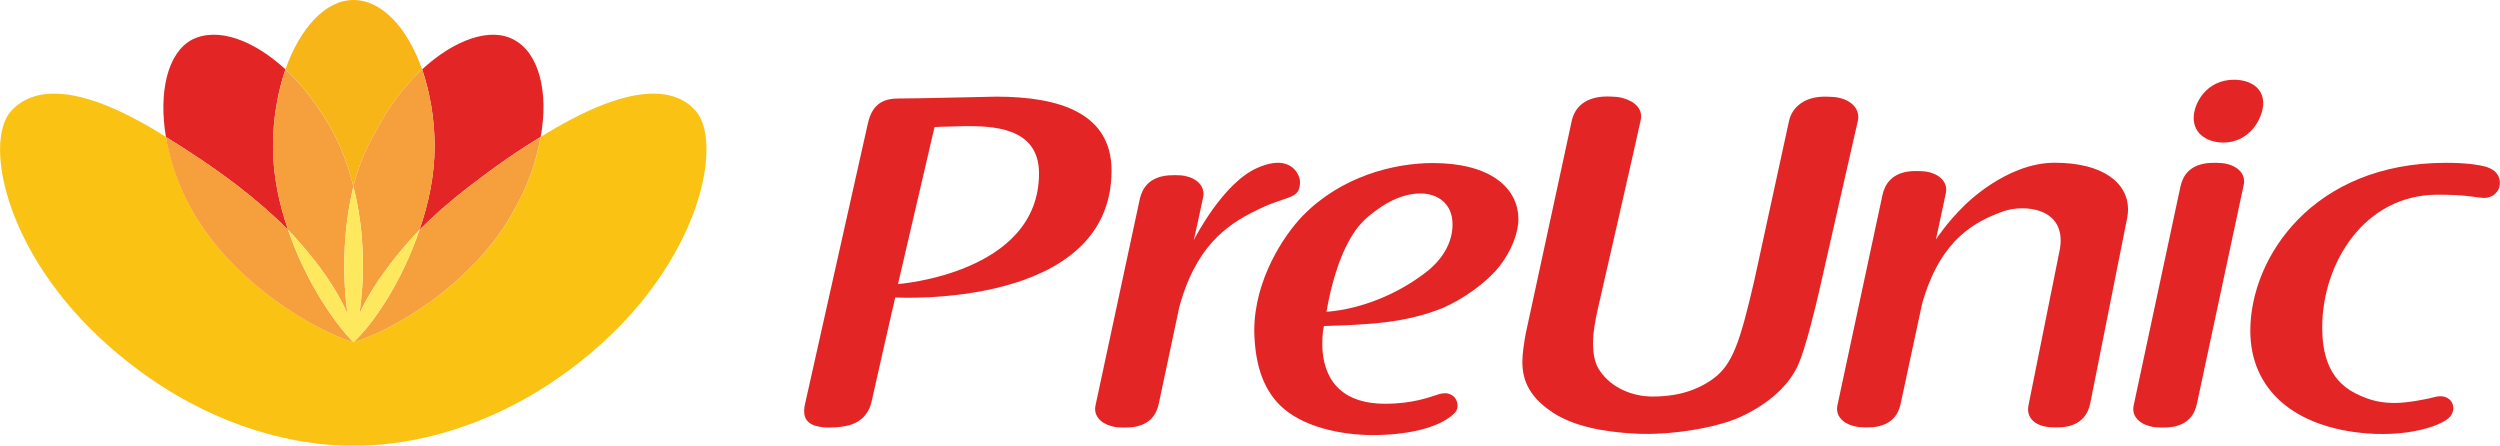
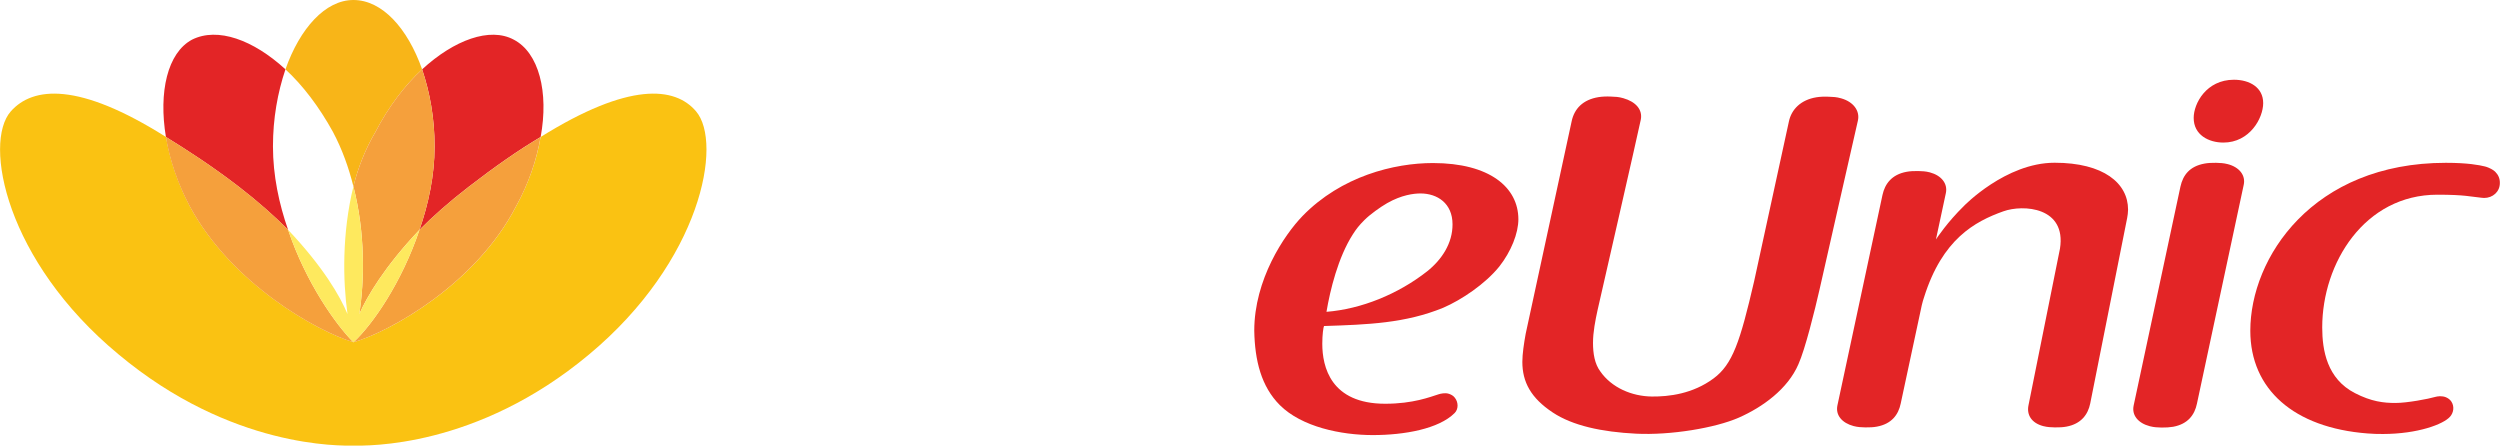
<svg xmlns="http://www.w3.org/2000/svg" version="1.1" id="Capa_2" x="0px" y="0px" viewBox="0 0 3223 574.5" style="enable-background:new 0 0 3223 574.5;" xml:space="preserve">
  <style type="text/css">
	.Sombra_x0020_paralela{fill:none;}
	.Esquinas_x0020_redondeadas_x0020_2_x0020_pt_x002E_{fill:#FFFFFF;stroke:#000000;stroke-miterlimit:10;}
	.Reflejo_x0020_vivo_x0020_X{fill:none;}
	.Bisel_x0020_suave{fill:url(#SVGID_1_);}
	.Atardecer{fill:#FFFFFF;}
	.Follaje_GS{fill:#FFDD00;}
	.Pompadour_GS{fill-rule:evenodd;clip-rule:evenodd;fill:#44ADE2;}
	.st0{fill:#E32526;}
	.st1{fill:#FAC212;}
	.st2{fill:#F5A03C;}
	.st3{fill:#F8B518;}
	.st4{fill:#FEE95E;}
</style>
  <linearGradient id="SVGID_1_" gradientUnits="userSpaceOnUse" x1="886.925" y1="-536.08" x2="887.632" y2="-535.373">
    <stop offset="0" style="stop-color:#DEDFE3" />
    <stop offset="0.174" style="stop-color:#D8D9DD" />
    <stop offset="0.352" style="stop-color:#C9CACD" />
    <stop offset="0.532" style="stop-color:#B4B5B8" />
    <stop offset="0.714" style="stop-color:#989A9C" />
    <stop offset="0.895" style="stop-color:#797C7E" />
    <stop offset="1" style="stop-color:#656B6C" />
  </linearGradient>
  <path class="st0" d="M2866.4,183.8c33.8,0,51.3-31.3,51.3-50.9c0-20.2-17.5-30.1-37.7-30.1c-35.7,0-51.9,30.7-51.9,49.1  C2828,174,2847.5,183.8,2866.4,183.8" />
  <path class="st0" d="M371.4,296.3c-11.7-33.5-19.5-70.2-19.5-107.5c0-36,6-69.4,16.1-99.4c-41.4-38-87.4-54.8-120.4-38.3  c-31.7,16.9-43.3,67.6-33.7,125.5c27.3,16.8,59.9,37.9,94.1,64.2C333.2,260.3,354.1,278.9,371.4,296.3" />
  <path class="st0" d="M540.8,296.3c17.3-17.4,38.2-36,63.5-55.5c34.1-26.3,64.4-47.4,92.7-64.2c10.7-57.9-2.3-108.7-34.7-125.5  c-30.7-16.5-76.7,0.3-118.1,38.3c10.1,30,16.1,63.4,16.1,99.4C560.3,226.1,552.4,262.8,540.8,296.3" />
  <path class="st1" d="M897.4,143.6c-27.2-32.2-86.7-38-200.4,33c-5,28.9-15.3,59.8-31.8,89.6c-51.6,99.8-161.5,161-209.5,175  c-47-14.1-156.9-75.3-210.8-175c-15.8-29.8-26-60.7-30.9-89.6c-112.4-71-171.6-65.2-200.1-33c-35.7,40.6-6.6,192.8,139,313.3  c145.5,121.6,286.6,117.6,302.8,117.6c16.9,0,158.3,4,303.8-117.6C904.1,336.4,932,184.3,897.4,143.6" />
  <path class="st2" d="M455.6,441.2c-22.5-22.5-61.3-76.9-84.2-145c-17.3-17.4-38.2-36-63.5-55.5c-34.1-26.3-66.7-47.4-94.1-64.2  c4.8,28.9,15,59.8,30.9,89.6C298.7,366,408.6,427.1,455.6,441.2" />
  <path class="st2" d="M540.8,296.3c-22.9,68-60.6,122.4-85.2,145c48-14.1,157.9-75.3,209.5-175c16.6-29.8,26.8-60.7,31.8-89.6  c-28.3,16.8-58.6,37.9-92.7,64.2C579,260.3,558.1,278.9,540.8,296.3" />
  <path class="st3" d="M429.1,169.8c12,22.5,20.5,46.4,26.5,70.5c6-24.1,15.3-48,28.6-70.5c16.6-31.9,37.6-59.8,60-80.4  C525.5,36.4,492.7,0,455.6,0c-36.1,0-68.9,36.4-87.6,89.4C390.4,110,411.5,137.9,429.1,169.8" />
-   <path class="st2" d="M371.4,296.3c45.3,47.9,67.2,85.7,76.6,108.6c-6-42.5-7.1-104,7.6-164.5c-6-24.1-14.5-48-26.5-70.5  c-17.6-31.9-38.7-59.9-61.1-80.4c-10.1,30-16.1,63.4-16.1,99.4C351.9,226.1,359.8,262.8,371.4,296.3" />
  <path class="st2" d="M484.2,169.8c-13.3,22.5-22.6,46.4-28.6,70.5c15.5,60.5,14.3,122,7.6,164.5c10.2-22.8,32.3-60.7,77.6-108.6  c11.7-33.5,19.5-70.1,19.5-107.4c0-36-6-69.4-16.1-99.4C521.8,110,500.7,137.9,484.2,169.8" />
  <path class="st4" d="M463.2,404.9c6.7-42.5,7.9-104-7.6-164.5c-14.8,60.5-13.6,122-7.6,164.5c-9.4-22.8-31.3-60.7-76.6-108.6  c22.9,68,61.7,122.4,84.2,145c24.5-22.5,62.3-76.9,85.2-145C495.5,344.2,473.4,382,463.2,404.9" />
  <path class="st0" d="M3217,221.6c0,0-0.7-0.6-1-0.9c-1.3-1.1-2.8-2-4.3-2.9c-1.6-0.9-5.5-2.6-8.1-3.2c-7.4-1.8-22-4.7-50.3-4.7h0  h-0.1c-171.7,0-252.1,122.3-252.1,216.5c0,75.4,56.1,125.1,151.1,132.4c6.9,0.5,13.5,0.8,20,0.7c45-0.1,77.9-12.6,86.4-22.3  c4.8-5.4,5.7-13.4,1.7-19.5c-1.8-2.7-4.3-4.4-7.1-5.6c-2.5-1-5.2-1.3-7.7-1.3c-2.5,0.1-4.7,0.5-6,0.9c-8.9,2.6-36.1,7.8-51.3,7.8  c-15.2,0-30.9-1.7-52.4-12.8c-35.7-18.4-42-54.9-42-84.5c0-83.3,54.7-171.2,148.5-171.2c35.8,0,42.8,2.6,56.6,3.9  c1.2,0.1,2.3,0.3,3.5,0.3h0.1h0c11.2,0,20.3-8,20.3-19.2C3223,230.3,3220.7,225.3,3217,221.6" />
-   <path class="st0" d="M1157.7,366.2l47.1-202.4c0,0,10.9-0.6,17.4-0.6c9.4,0,15.2-0.6,21-0.6c34,0,96.3,0,96.3,61  C1339.6,352.7,1157.7,366.2,1157.7,366.2 M1284.5,124.6c-8.7,0-99.7,2.4-126.7,2.4c-27.1,0-35.2,15.4-39.2,33.3  c-3.5,15.6-74.3,331.7-80.7,360.3c-2.8,12.4-1.6,23.9,13.7,28.4c3.9,1.1,9.5,2.2,18.2,2.2c8.7,0,19.8-1.4,25.4-3.1  c17-5.1,25.7-17,28.5-30.6c0.7-4.2,30.4-134,30.4-134s278.9,16,278.9-163.6C1433,145.7,1365.7,124.6,1284.5,124.6" />
  <path class="st0" d="M1840,349.7c-37.7,29.6-85,48.7-129.9,52.3c4.7-28,14.9-70.1,34-99.9c4.4-6.9,7.9-11.4,14.8-18.3  c7.1-7.2,20.5-16.8,29.4-21.9c18.7-10.6,34.2-12.5,43-12.5c21.7,0,41.3,12.7,41.3,39.8C1872.7,313.5,1858.9,334.6,1840,349.7   M1847.3,210.2c-50,0-118.1,16.9-168,68.2c-23.9,24.7-62.3,82.1-62.3,147.9c0.7,38.6,9,71.9,32.9,95.9c28.2,28.2,79,38.7,119.9,38.7  c40.9,0,85.1-8,105.5-28.4c5.1-5.1,4.9-13.8,0.4-19.6c-1.9-2.6-4.6-4.1-7.4-5.1c-5.1-1.8-11-0.3-13.6,0.5  c-11.2,3.5-32.9,12.2-68.9,12.2c-70.3,0-81.1-47.7-81.1-77.3c0-12.1,1.4-21.1,2.2-22.9c56.5-1.8,105-3.6,153.6-23.5  c23.9-10.3,54.3-30.8,72.4-53.2c15.2-19.3,24.6-42.9,24.6-61C1957.4,241.6,1920.5,210.2,1847.3,210.2" />
  <path class="st0" d="M2373.7,126.8c-6.2-1.8-10.4-1.9-16-2.1c-5.7-0.3-11.5,0-15.9,0.7c-20.3,3.3-32.2,15.7-35.5,31  c-3.7,17.2-44.9,206.3-44.9,206.3c-18.1,77.9-27.7,107-52.3,125.2c-27,20-57.7,23.5-79.5,23.3c-25.9-0.3-51.9-11.4-66.5-32.4  c-7.2-9.6-9.4-22.9-9.4-36.8c0-13.9,3-29,5.9-42.3c0,0,52.7-230.4,55.7-245.4c2.6-13.1-6.7-23.2-22.5-27.7c-6.2-1.8-10.4-1.9-16-2.1  c-5.7-0.3-11.5,0-15.9,0.7c-20.4,3.3-31.3,15.1-34.7,31c-3.7,17.2-59.3,274.1-59.3,274.1c-2.2,12.1-4.3,26-4.3,36.2  c0,25.9,10.9,46.5,39.1,65.2c25.5,17,63.2,25.2,107.6,27.4c44.4,2.2,101.8-7.3,132.4-20.7c30.6-13.5,63-36.8,76.8-68.8  c8.7-19.3,21.1-69.4,27.3-96.6c6.2-27.2,45.8-202.3,49.4-217.5C2398,143,2389.6,131.3,2373.7,126.8" />
  <path class="st0" d="M2872,211.6c-5.9-1.5-9.8-1.5-15.1-1.7c-5.3-0.1-10.8,0.2-14.9,1c-19,3.5-27.7,14.7-31,29.8  c-3.3,15.1-57,266.5-60.3,282.1c-2.7,12.6,5.9,22.8,20.9,26.7c5.9,1.5,9.8,1.5,15.1,1.7c5.3,0.1,10.8-0.3,14.9-1  c19-3.5,27.7-15.3,30.7-29.8c1.6-7.6,59.4-277.5,60.3-282.1C2895.3,226.1,2887,215.5,2872,211.6" />
  <path class="st0" d="M2648.8,209.8c-63.1,0-116.9,55.7-116.9,55.7c-21.5,21.1-34.4,40.7-36.1,43.2c6.8-31.5,11.8-55.2,12.8-59.8  c2.6-12.1-5.7-22.7-20.7-26.7c-5.9-1.5-9.8-1.5-15.1-1.7c-5.3-0.1-10.8,0.2-14.9,1c-19,3.5-27.9,15.5-31,29.8  c-3.5,16.1-54.8,255.7-58.1,271.3c-2.7,12.6,5.9,22.7,20.9,26.7c5.9,1.5,9.8,1.5,15.1,1.7c5.3,0.1,10.8-0.2,14.9-1  c19-3.5,27.7-15.3,30.7-29.8c1.6-7.6,27.2-126.9,27.2-126.9c0.9-4,1.9-7,3-10.4c23.5-74.5,65.1-97.3,102.2-110.5  c25.5-9.1,81.5-5.6,72.9,48.2c0,0-37.6,186.5-40.6,202c-2.5,12.3,4,22.7,18.9,26.7c5.9,1.5,9.8,1.5,15.1,1.7  c5.3,0.1,10.8-0.2,14.9-1c19-3.5,27.8-15.6,30.7-29.8c3.4-17,47-235.6,47.6-239c0.6-3.1,1.2-7.3,1.2-11  C2743.5,236.2,2711.9,209.8,2648.8,209.8" />
-   <path class="st0" d="M1676,233.8c0-5.4-9-37.2-54.5-17.6c-44.8,19.2-81.4,91.3-82.5,93.4c1.9-7.5,8.8-39.8,12.1-55.4  c2.6-12.1-5.7-22.8-20.7-26.7c-5.8-1.6-9.7-1.6-15.1-1.7c-5.3-0.1-10.8,0.3-14.9,1.1c-19,3.5-27.9,15.5-31,29.8  c-3.5,16-53.7,250.4-57.1,266.1c-2.6,12.6,5.9,22.7,20.9,26.7c5.9,1.6,9.8,1.6,15.1,1.7c5.3,0.1,10.8-0.2,14.9-1  c19-3.5,27.7-15.3,30.7-29.8c3.4-16.1,25.7-121.2,26.4-124.3c0.8-3.2,1.6-5.7,2.6-9.1c23.5-76.8,65.9-101.2,102.1-118.4  C1661.7,251.4,1676,257.3,1676,233.8" />
</svg>